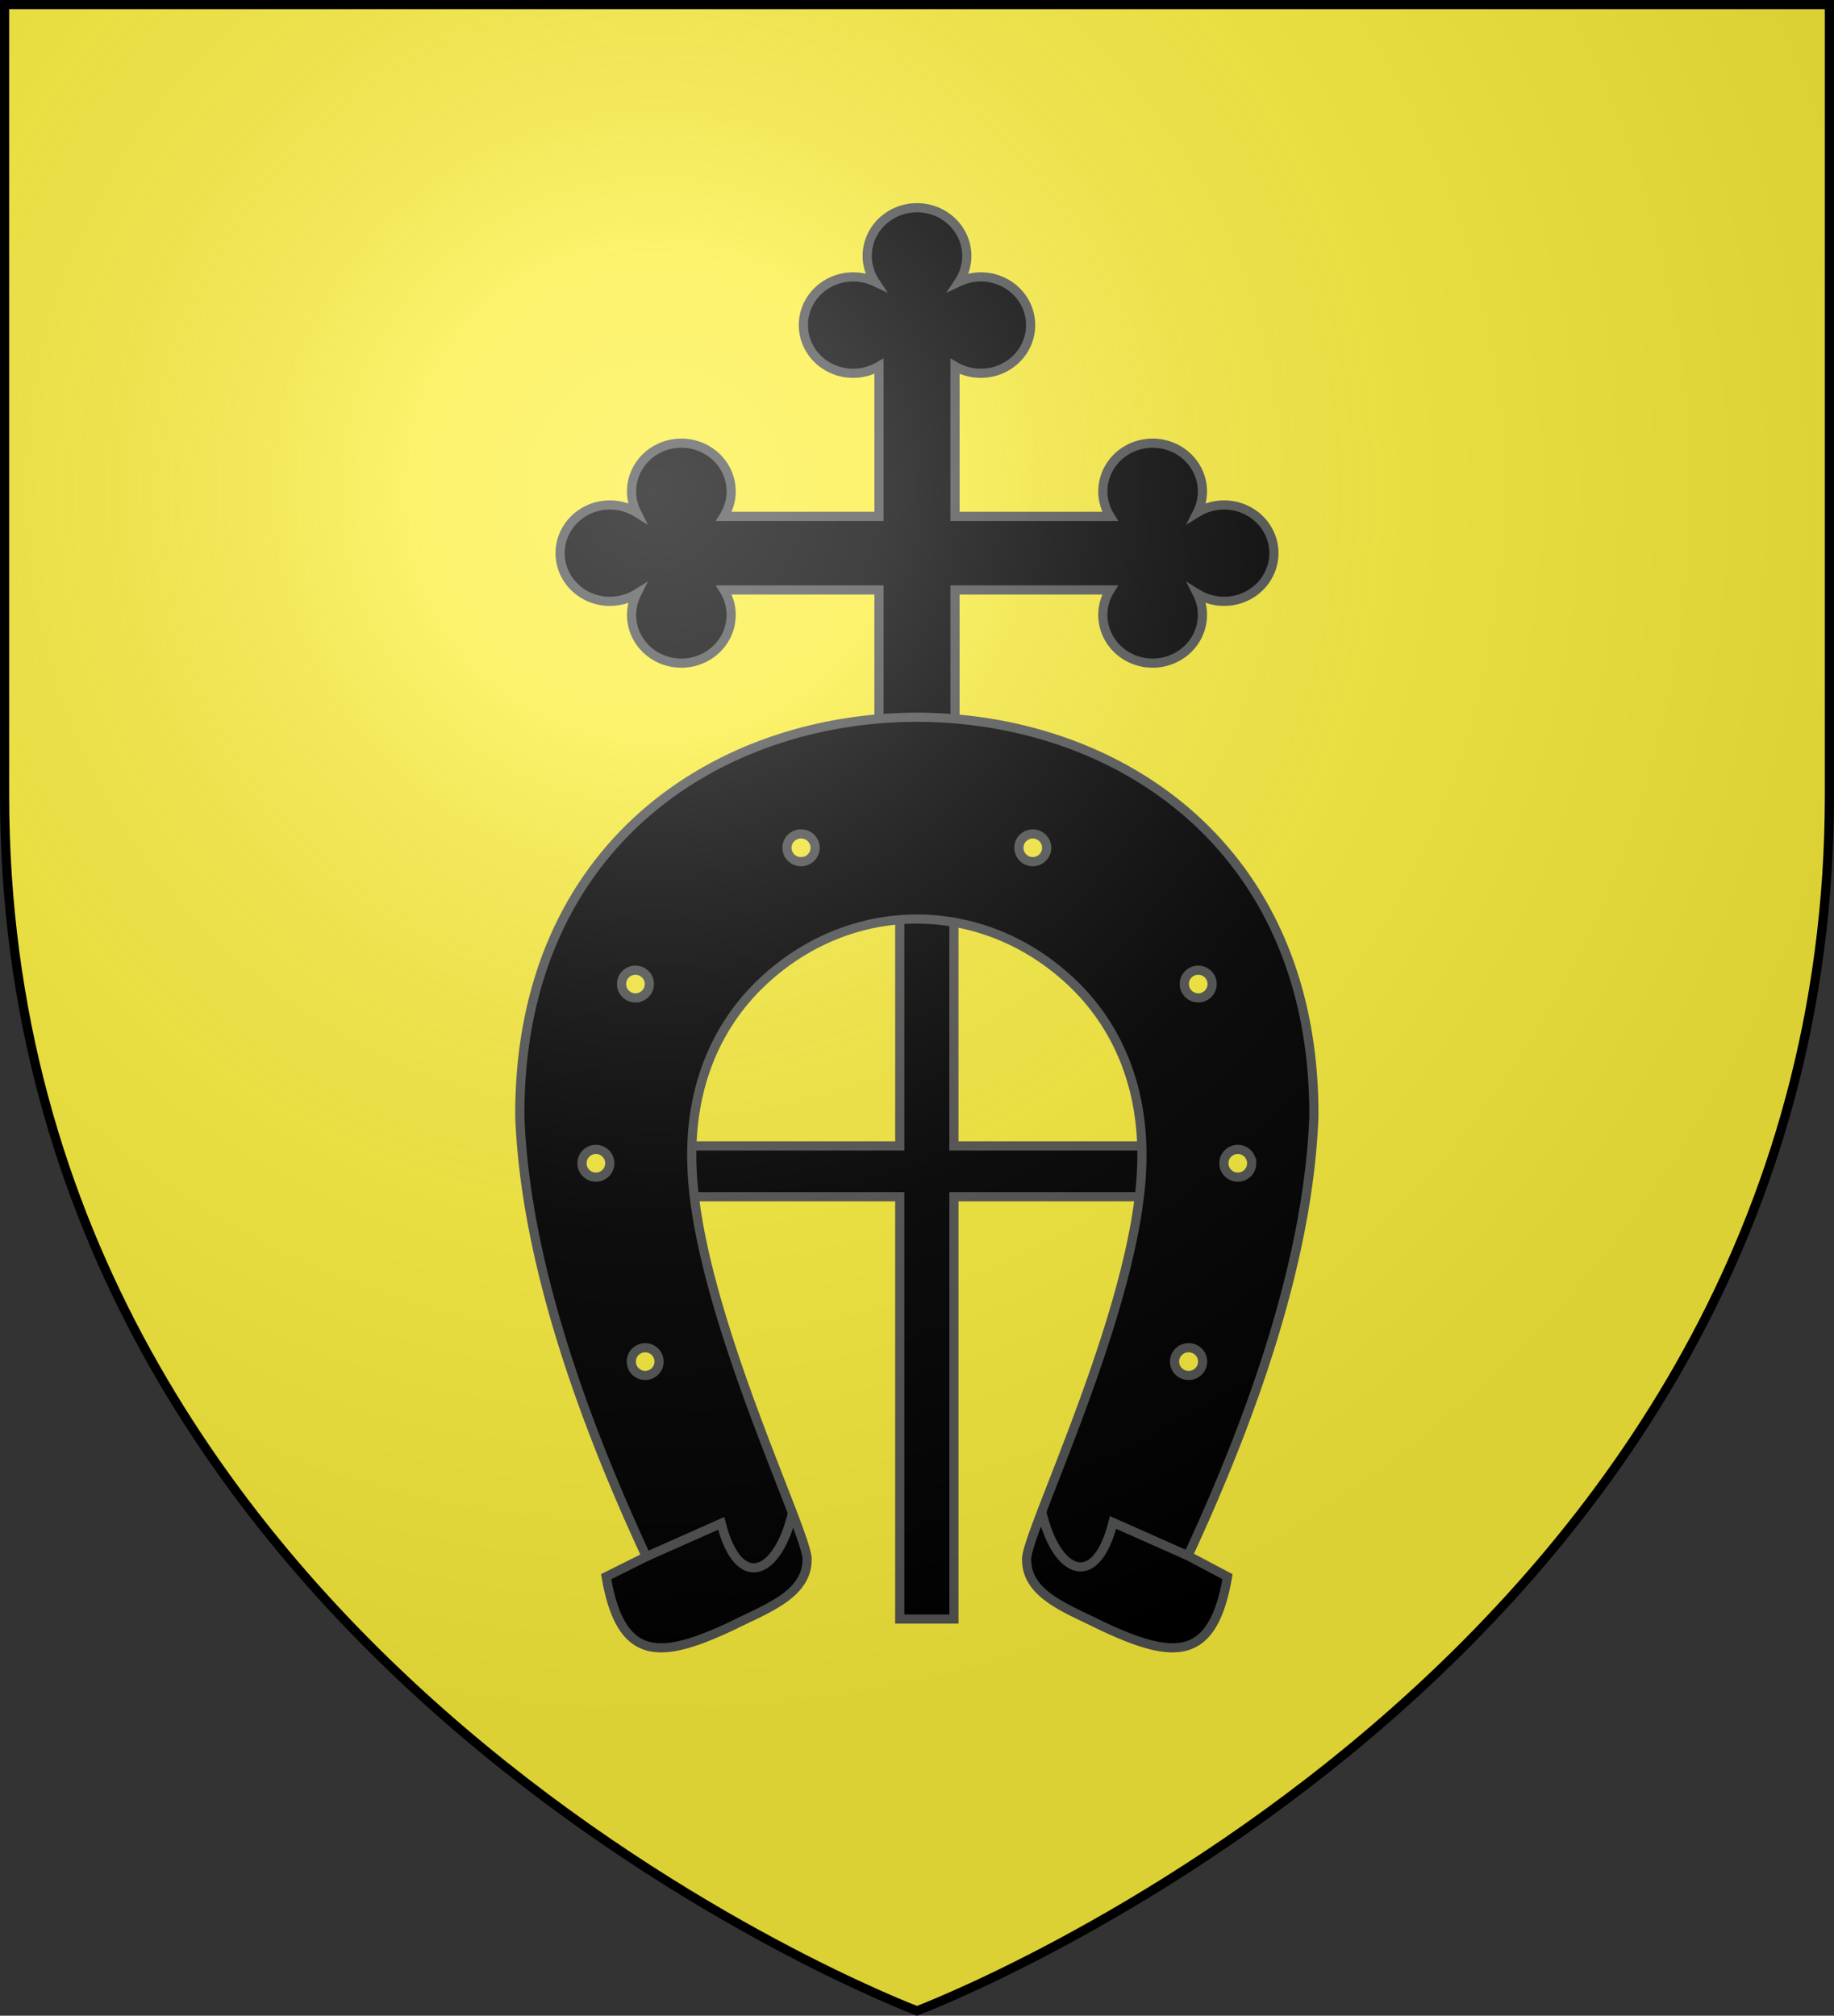
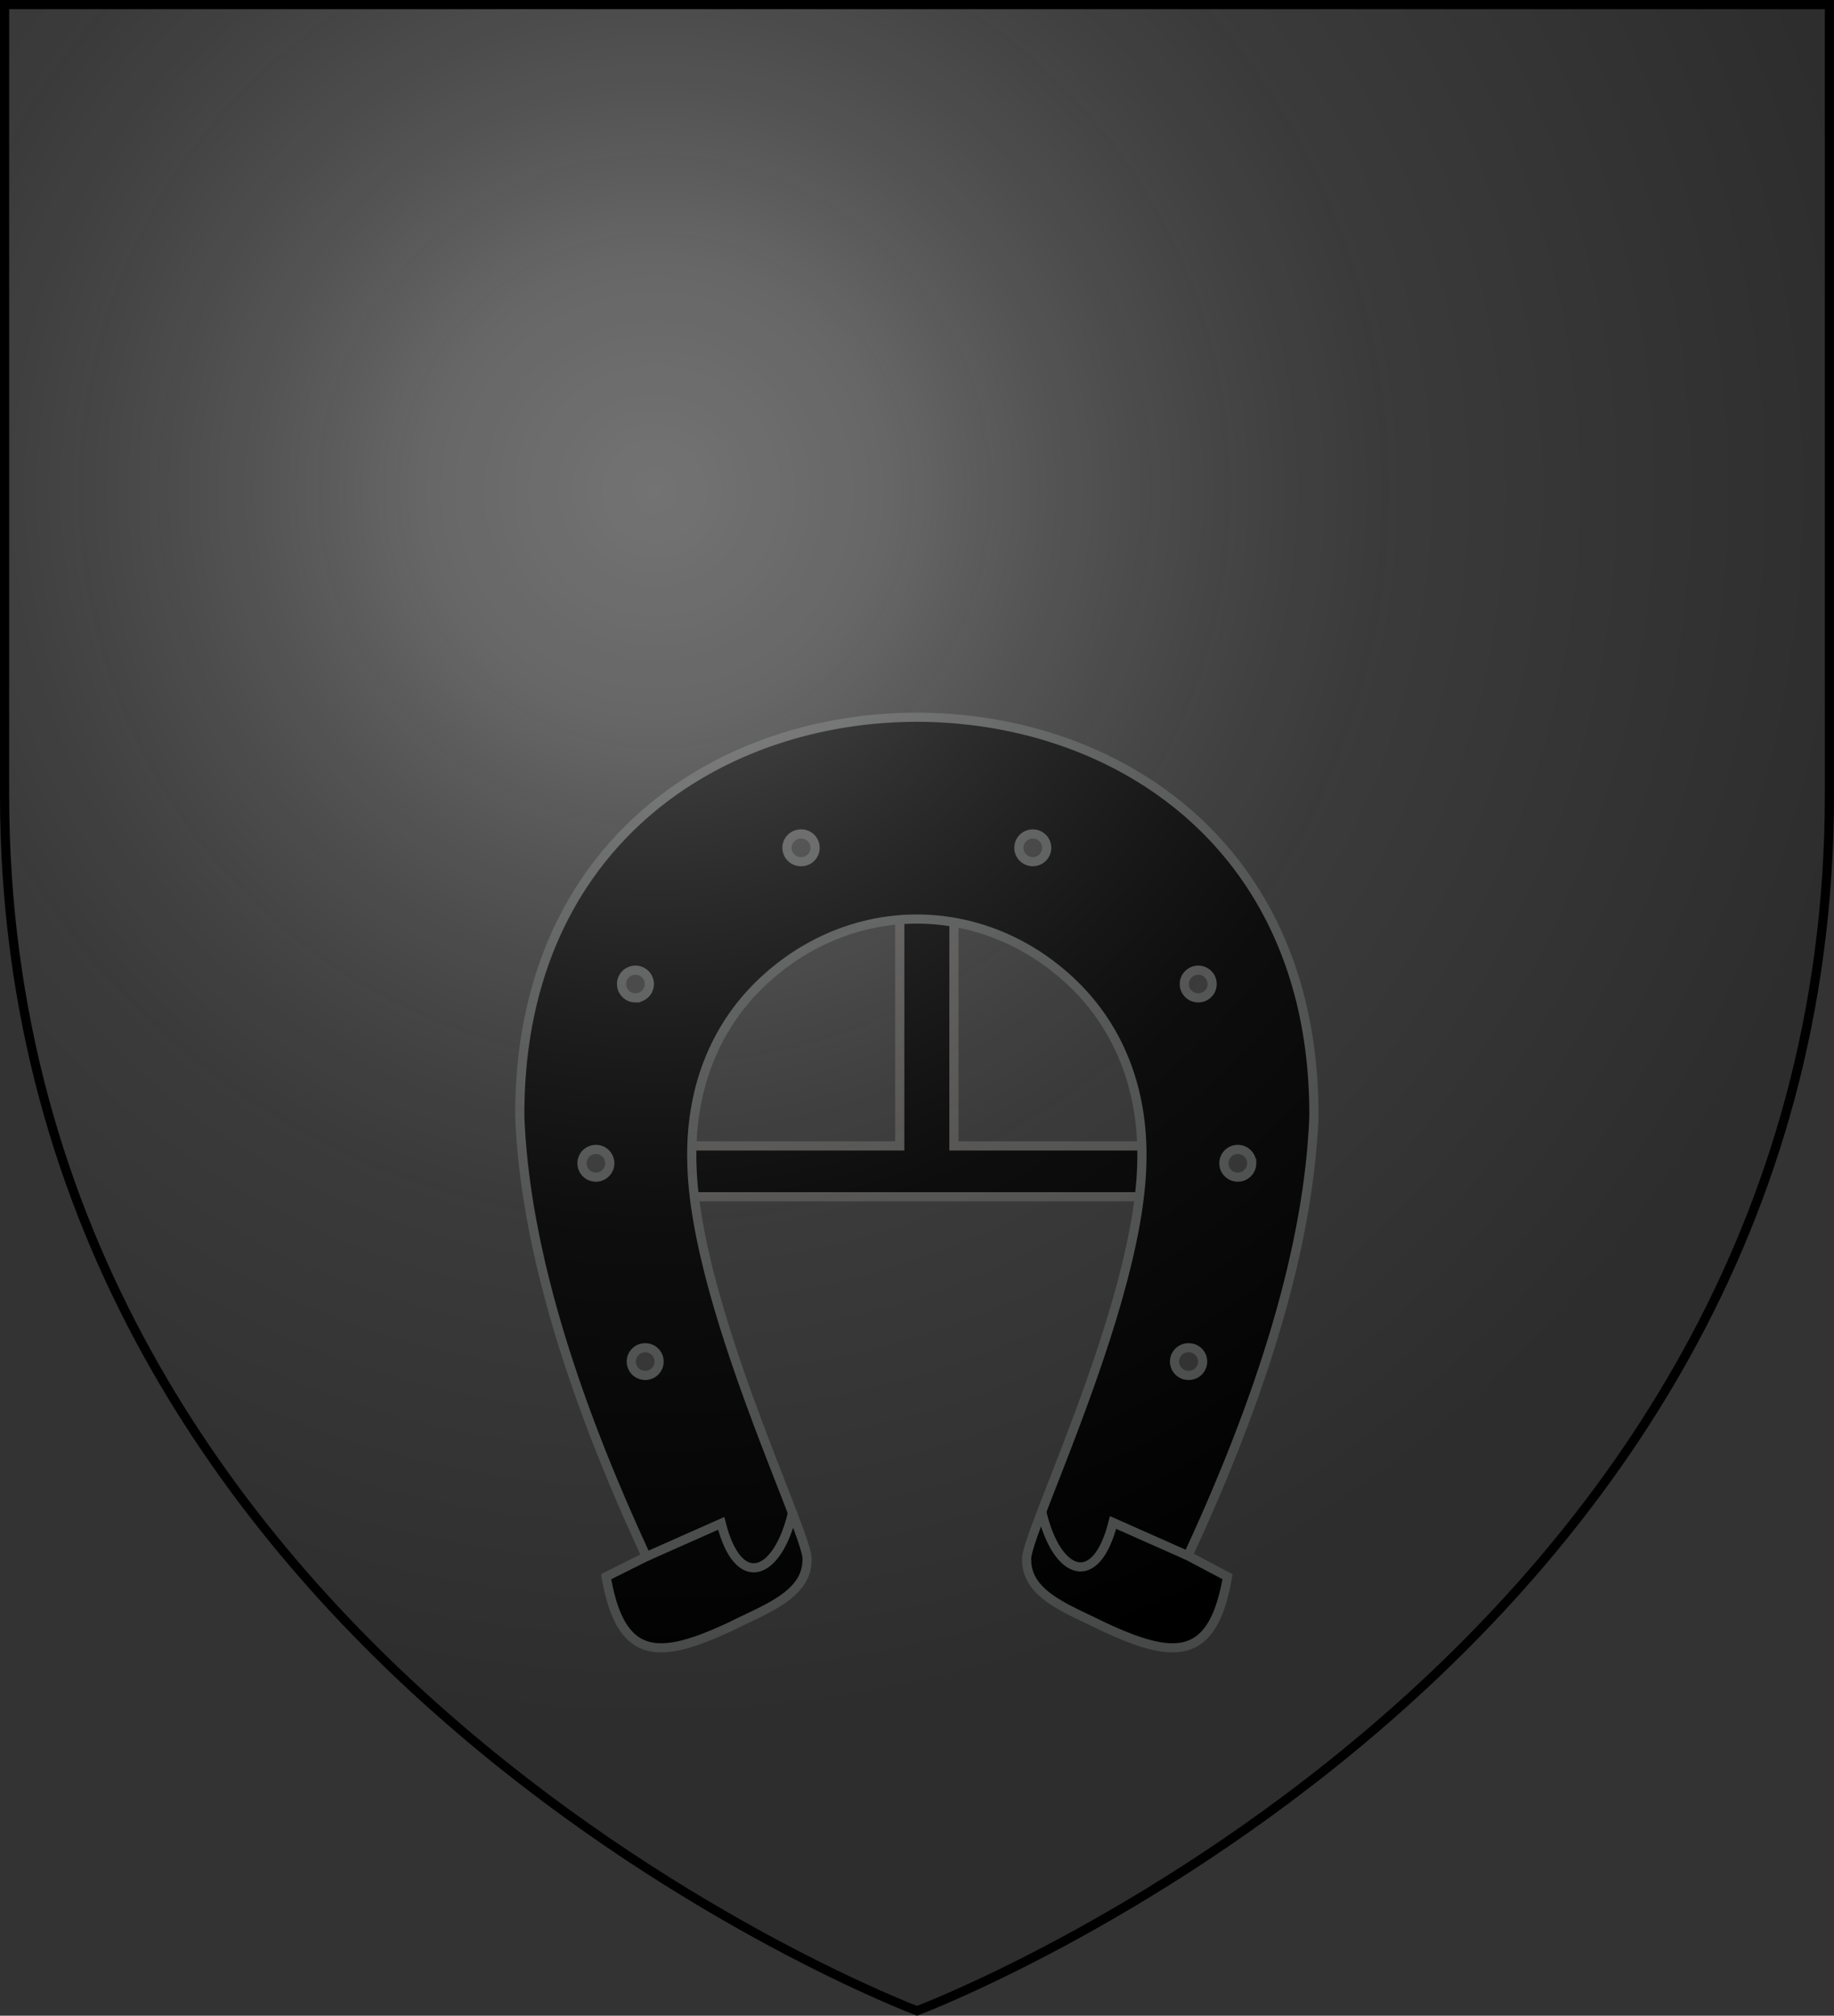
<svg xmlns="http://www.w3.org/2000/svg" xmlns:xlink="http://www.w3.org/1999/xlink" width="600" height="659.426" viewBox="-243 -243 486 534.135">
  <rect x="-243" y="-243" width="486" height="534.135" fill="#333333" stroke="none" />
  <defs>
    <g id="c">
      <path id="b" d="M0 0v1h.5Z" transform="rotate(18 3.157 -.5)" />
      <use xlink:href="#b" width="810" height="540" transform="scale(-1 1)" />
    </g>
    <g id="d">
      <use xlink:href="#c" width="810" height="540" transform="rotate(72)" />
      <use xlink:href="#c" width="810" height="540" transform="rotate(144)" />
    </g>
    <g id="g">
-       <path id="f" d="M0 0v1h.5Z" transform="rotate(18 3.157 -.5)" />
      <use xlink:href="#f" width="810" height="540" transform="scale(-1 1)" />
    </g>
    <g id="h">
      <use xlink:href="#g" width="810" height="540" transform="rotate(72)" />
      <use xlink:href="#g" width="810" height="540" transform="rotate(144)" />
    </g>
    <radialGradient xlink:href="#a" id="i" cx="221.445" cy="226.331" r="300" fx="221.445" fy="226.331" gradientTransform="matrix(1.353 0 0 1.349 -85.444 -144.113)" gradientUnits="userSpaceOnUse" />
    <linearGradient id="a">
      <stop offset="0" style="stop-color:white;stop-opacity:.314" />
      <stop offset=".19" style="stop-color:white;stop-opacity:.251" />
      <stop offset=".6" style="stop-color:#6b6b6b;stop-opacity:.125" />
      <stop offset="1" style="stop-color:black;stop-opacity:.125" />
    </linearGradient>
-     <path id="e" d="M2.922 27.672c0-5.951 2.317-9.843 5.579-11.012 1.448-.519 3.307-.273 5.018 1.447 2.119 2.129 2.736 7.993-3.483 9.121.658-.956.619-3.081-.714-3.787-.99-.524-2.113-.253-2.676.123-.823.552-1.729 2.106-1.679 4.108z" />
  </defs>
  <g style="display:inline">
-     <path d="M-.373 287.775S241.412 196.796 241.412-34.42v-209.427h-483.57V-34.42c0 231.216 241.785 322.195 241.785 322.195z" style="display:inline;fill:#fcef3c;fill-opacity:1;fill-rule:evenodd;stroke:none;stroke-width:.81px;stroke-linecap:butt;stroke-linejoin:miter;stroke-opacity:1" transform="translate(.373 2.062)" />
-   </g>
-   <path d="M-4.571-.916v61.57h-61.652v13.462h61.652v111.906H9.784V74.116h56.44V60.654H9.783V-.916Z" style="display:inline;fill:#000;stroke:#545352;stroke-width:2.43;stroke-miterlimit:4;stroke-dasharray:none;stroke-opacity:1" />
-   <path d="M-51.165-106.17a13.194 12.769 0 1 0-23.137-1.027 13.194 12.769 0 1 0 0 21.55 13.194 12.769 0 1 0 23.137-1.028h41.093v39.77a13.194 12.769 0 1 0-1.061 22.391 13.194 12.769 0 1 0 22.266 0 13.194 12.769 0 1 0-1.061-22.392v-39.77h41.093a13.194 12.769 0 1 0 23.137 1.028 13.194 12.769 0 1 0 0-21.549 13.194 12.769 0 1 0-23.137 1.028H10.072v-39.77a13.194 12.769 0 1 0 1.061-22.392 13.194 12.769 0 1 0-22.266 0 13.194 12.769 0 1 0 1.061 22.392v39.77z" style="display:inline;stroke:#515252;stroke-width:2.43;stroke-miterlimit:4;stroke-dasharray:none;stroke-opacity:1" />
+     </g>
+   <path d="M-4.571-.916v61.57h-61.652v13.462h61.652H9.784V74.116h56.44V60.654H9.783V-.916Z" style="display:inline;fill:#000;stroke:#545352;stroke-width:2.43;stroke-miterlimit:4;stroke-dasharray:none;stroke-opacity:1" />
  <g style="display:inline;fill:#000;stroke:#515252;stroke-width:3.685;stroke-miterlimit:4;stroke-dasharray:none;stroke-opacity:1">
    <path d="M173.07 8.155C92.229 8.275 13.092 60.662 13.66 169.07c2.25 58.11 25.288 121.91 50.791 177.12l-16.131 8.08c5.916 34.46 21.616 33.44 50.536 19.8 13.654-6.87 29.974-12.49 30.124-26.41 1.45-8.79-44.504-101.3-46.205-158.81-1.169-31.96 10.135-56.68 27.765-73.61 36.09-34.575 89.35-34.245 125.05 0 17.64 16.93 28.94 41.65 27.77 73.61-1.71 57.51-47.65 150.02-46.2 158.81.13 13.92 16.45 19.54 30.12 26.41 28.91 13.64 44.62 14.66 50.53-19.8l-15.89-8.44c25.51-55.21 48.31-118.65 50.56-176.76.57-108.408-78.57-160.795-159.41-160.915Zm-46.56 47.003a5.58 5.58 0 1 1 0 11.157 5.58 5.58 0 0 1-5.58-5.578c0-3.08 2.5-5.577 5.58-5.579zm93.12 0c3.08 0 5.57 2.499 5.57 5.579a5.571 5.571 0 0 1-5.57 5.578 5.582 5.582 0 0 1-5.59-5.578c0-3.081 2.5-5.58 5.59-5.579zM60.088 110.02c3.08 0 5.577 2.5 5.579 5.58 0 3.08-2.499 5.57-5.579 5.57a5.573 5.573 0 0 1-5.581-5.57c0-3.08 2.498-5.58 5.581-5.58zm225.962 0c3.08 0 5.58 2.5 5.58 5.58s-2.5 5.59-5.58 5.57c-3.08 0-5.59-2.49-5.59-5.57s2.51-5.58 5.59-5.58zM44.203 182.2c3.083 0 5.581 2.5 5.581 5.59 0 3.08-2.498 5.57-5.581 5.57a5.572 5.572 0 0 1-5.579-5.57c0-3.09 2.498-5.59 5.579-5.59zm257.717 0c3.1 0 5.59 2.5 5.59 5.59a5.57 5.57 0 0 1-5.59 5.57c-3.08 0-5.57-2.49-5.57-5.57 0-3.09 2.49-5.59 5.57-5.59zM64.003 262.07a5.575 5.575 0 1 1 0 11.15 5.573 5.573 0 0 1-5.579-5.58c0-3.08 2.497-5.57 5.579-5.57zm218.127 0a5.576 5.576 0 1 1 0 11.15c-3.08 0-5.59-2.49-5.59-5.58 0-3.08 2.51-5.57 5.59-5.57z" style="fill:#000;stroke:#515252;stroke-width:3.685;stroke-miterlimit:4;stroke-dasharray:none;stroke-opacity:1" transform="matrix(.66 0 0 .658 -114.267 -58.309)" />
    <path d="m281.92 345.83-30.07-13.39c-6.9 27.37-22.63 21.26-28.62-4.19M64.451 346.19l30.067-13.39c6.902 27.37 22.632 21.26 28.622-4.19" style="fill:#000;stroke:#515252;stroke-width:3.685;stroke-miterlimit:4;stroke-dasharray:none;stroke-opacity:1" transform="matrix(.66 0 0 .658 -114.267 -58.309)" />
  </g>
  <g style="display:inline;stroke:#000;stroke-width:3;stroke-miterlimit:4;stroke-dasharray:none;stroke-opacity:1">
    <path d="M300 658.5s298.5-112.32 298.5-397.772V2.176H1.5v258.552C1.5 546.18 300 658.5 300 658.5Z" style="opacity:1;fill:url(#i);fill-opacity:1;fill-rule:evenodd;stroke:#000;stroke-width:3;stroke-linecap:butt;stroke-linejoin:miter;stroke-miterlimit:4;stroke-dasharray:none;stroke-opacity:1" transform="matrix(.81 0 0 .81 -243 -243.548)" />
  </g>
</svg>